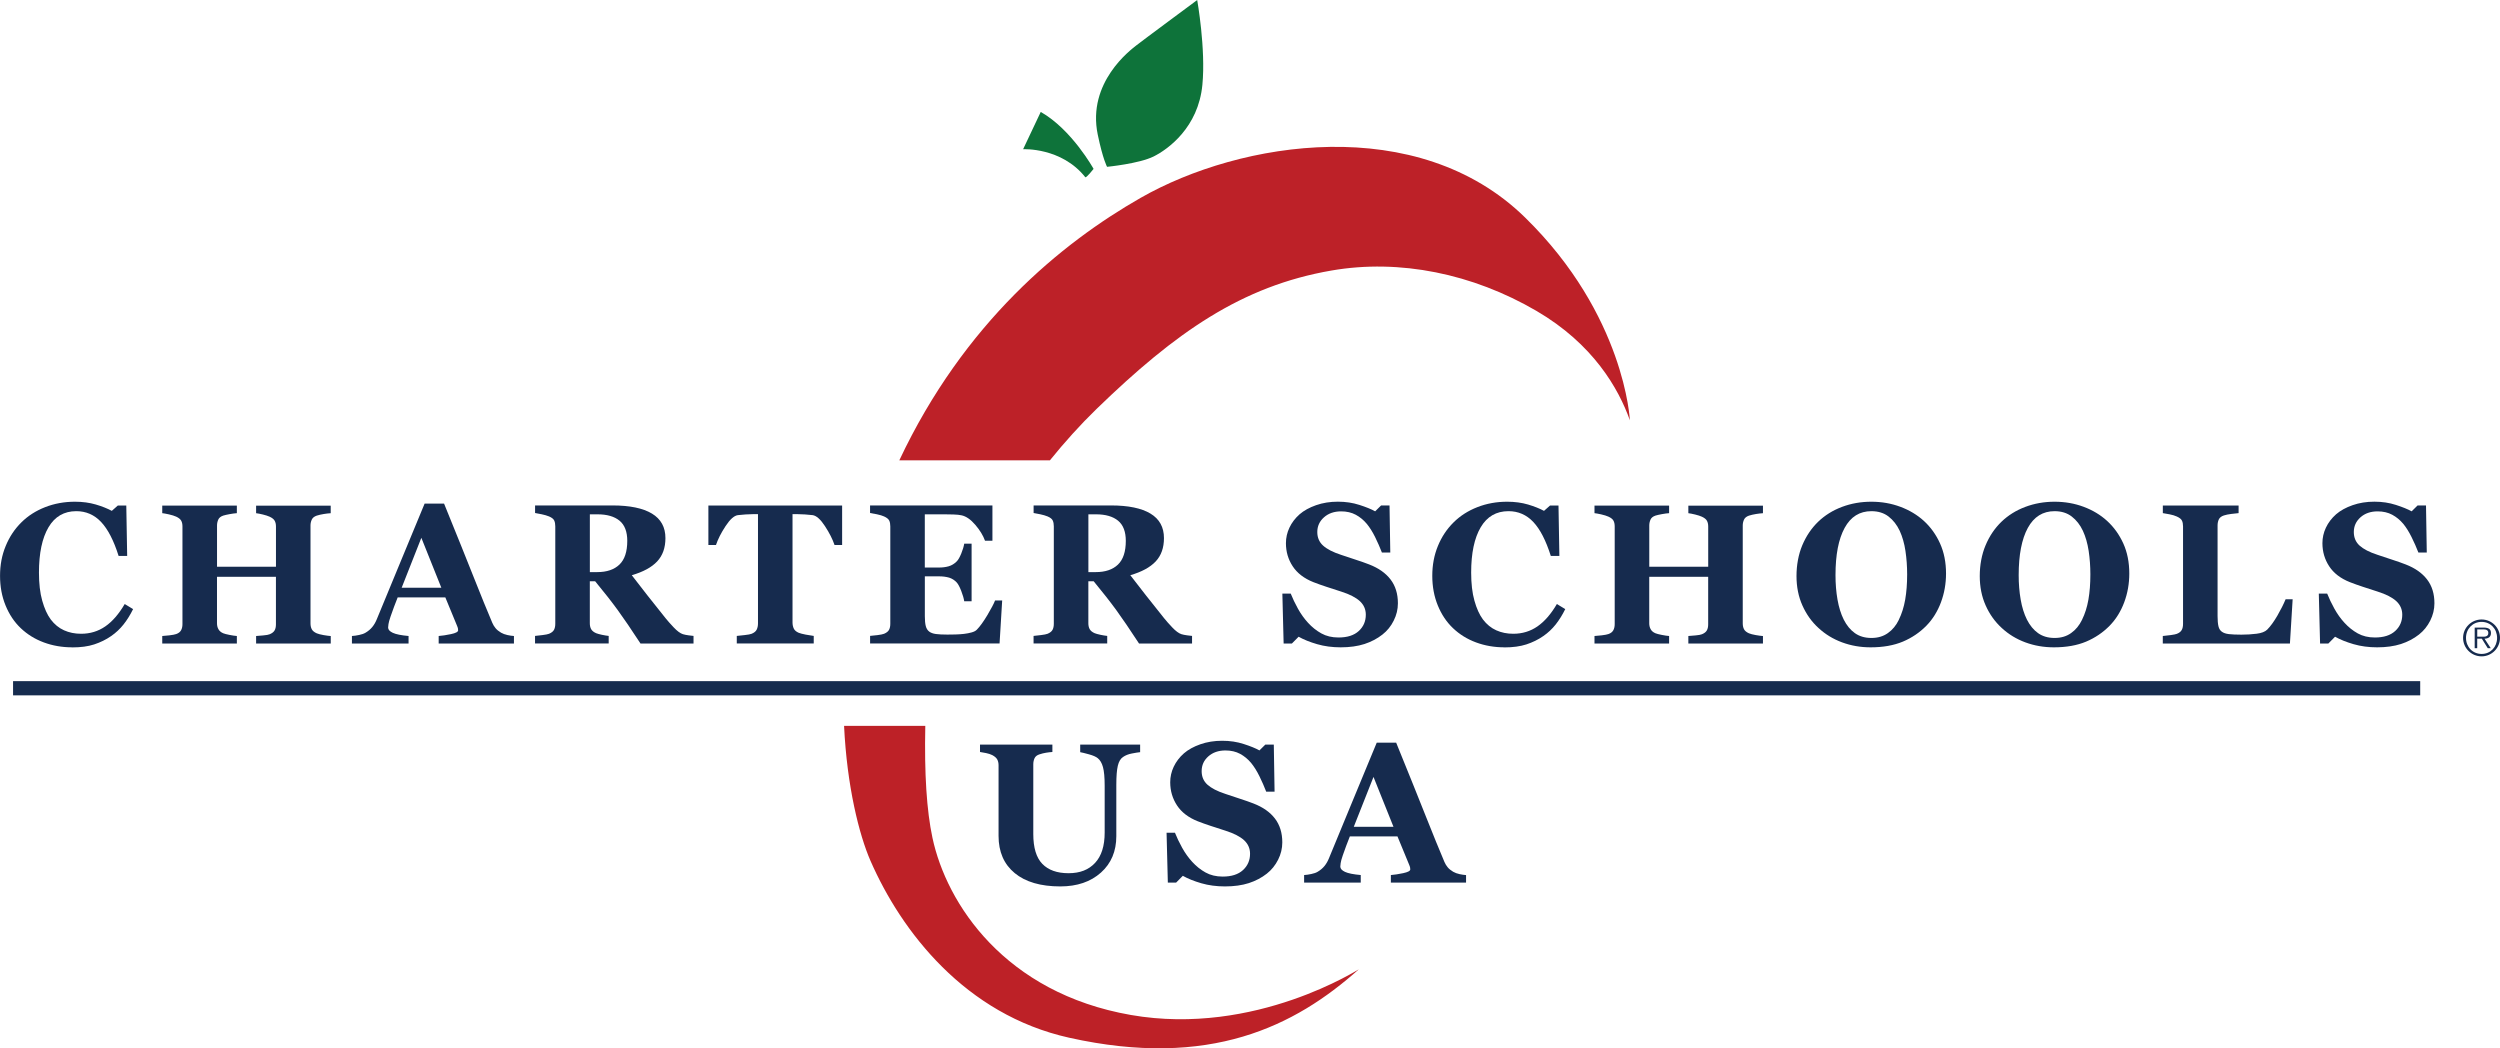
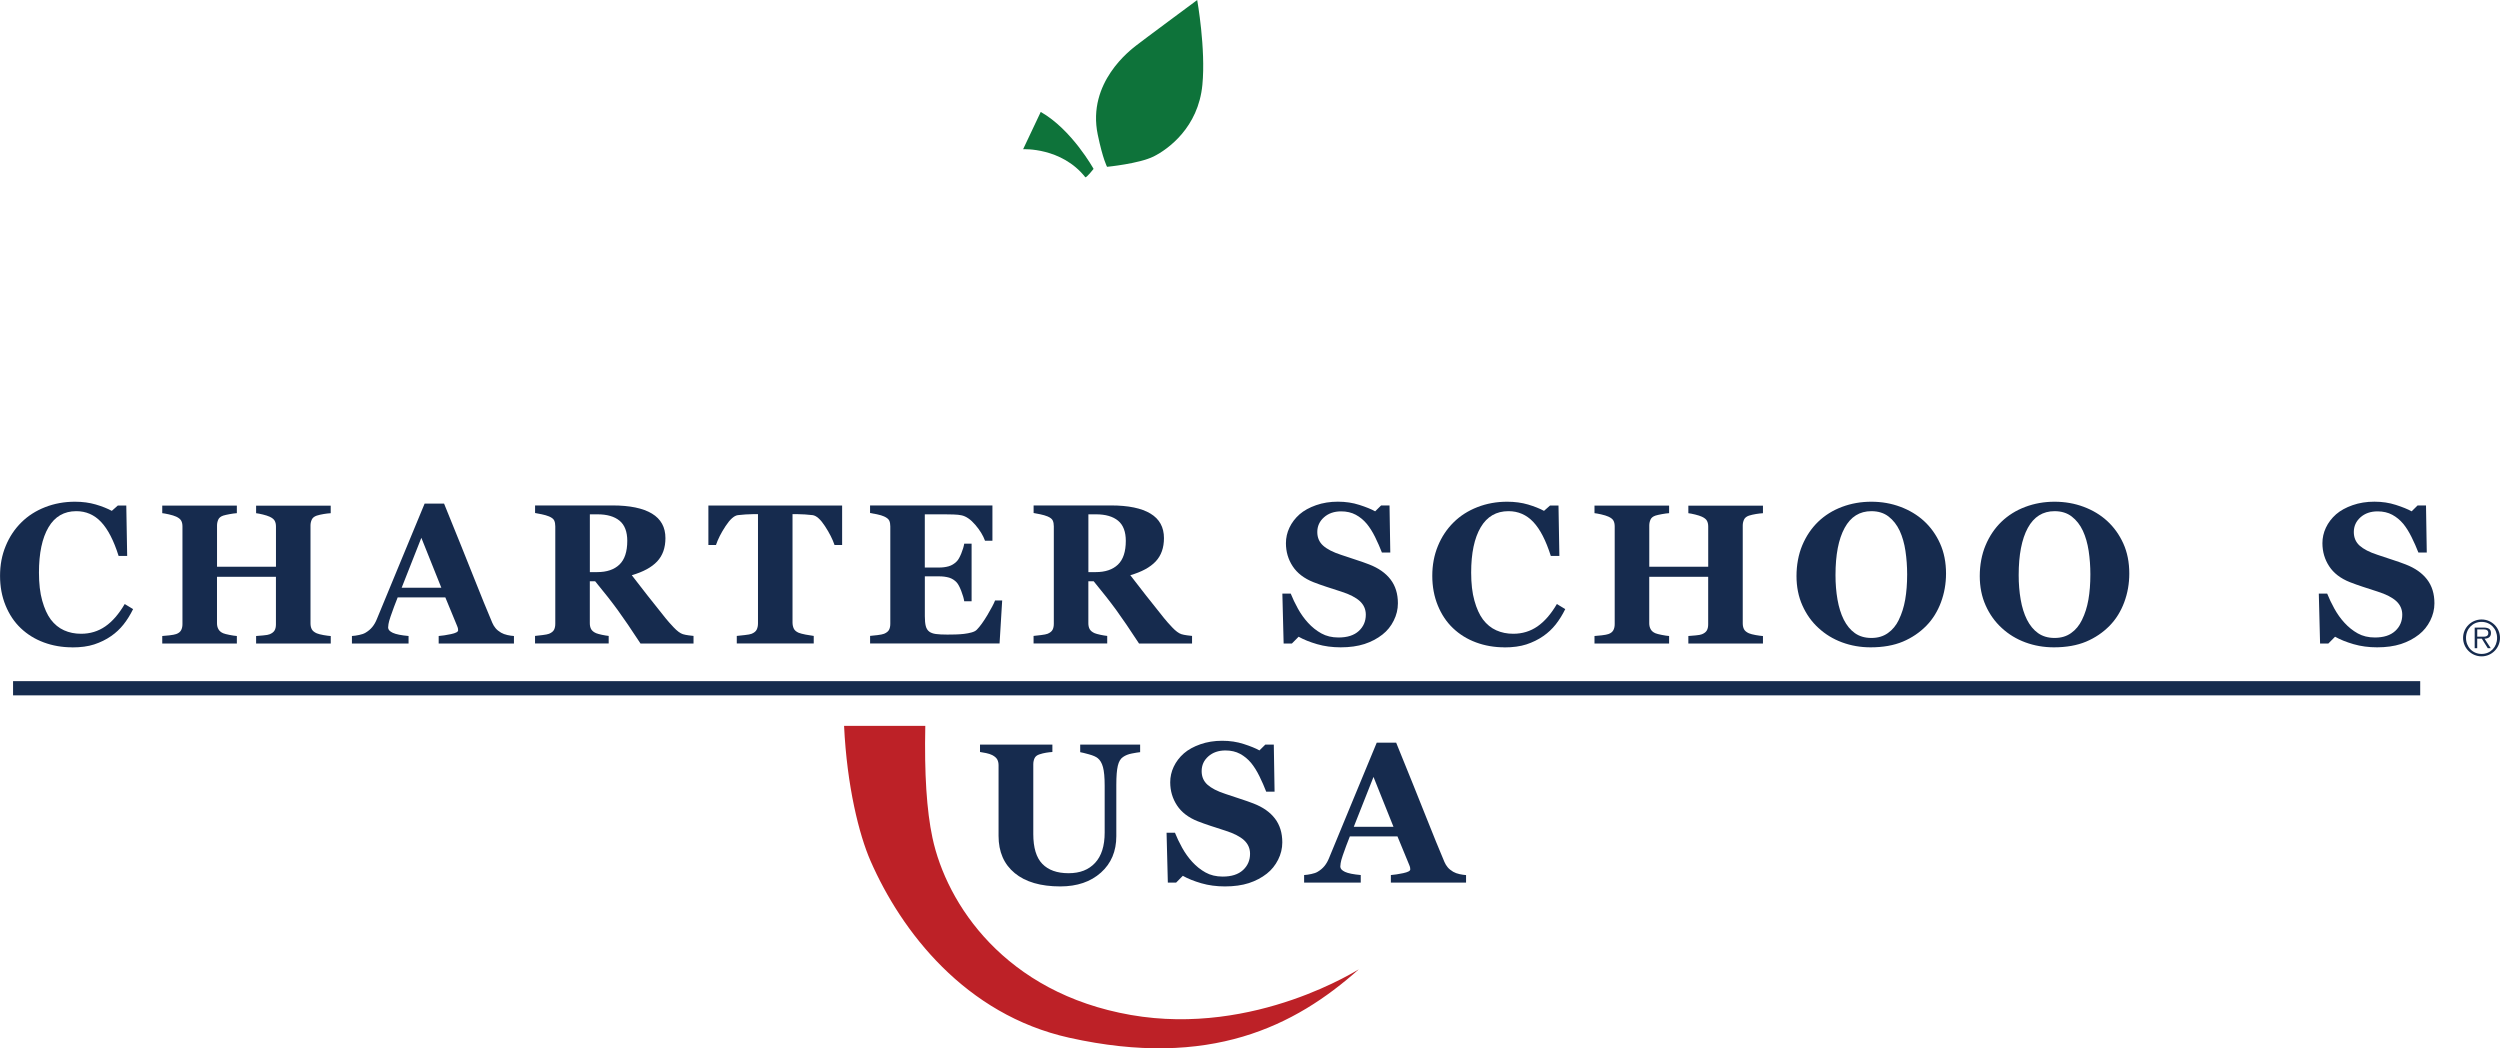
<svg xmlns="http://www.w3.org/2000/svg" id="Layer_2" viewBox="0 0 650.71 272.86">
  <defs>
    <style>.cls-1{fill:#0e733a;}.cls-1,.cls-2,.cls-3,.cls-4,.cls-5{stroke-width:0px;}.cls-2{fill:#162b4e;}.cls-3{fill:#162c4e;}.cls-4{fill:#bd2127;}.cls-5{fill:#bd2128;}</style>
  </defs>
  <g id="Layer_1-2">
    <path class="cls-4" d="M294.34,264.18c-32.77-5.73-47.97-28.9-51.64-46.13-1.51-7.1-2.12-16.66-1.86-29.11h-21.14c.74,15.71,3.93,28.39,6.88,35.13,8,18.29,24.57,40,51.74,46.04,36.56,8.13,58.71-2.96,75.33-17.79.44-.39-26.81,17.54-59.31,11.86Z" />
    <path class="cls-2" d="M641.1,166.03c0-2.64,2.16-4.79,4.82-4.79s4.79,2.16,4.79,4.79-2.14,4.81-4.79,4.81-4.82-2.15-4.82-4.81ZM649.95,166.03c0-2.34-1.7-4.16-4.03-4.16s-4.06,1.82-4.06,4.16,1.71,4.18,4.06,4.18,4.03-1.82,4.03-4.18ZM648.31,168.71h-.79l-1.54-2.47h-1.2v2.47h-.66v-5.36h2.34c1.42,0,1.9.53,1.9,1.42,0,1.06-.74,1.45-1.68,1.47l1.62,2.47ZM645.79,165.72c.76,0,1.88.13,1.88-.96,0-.84-.69-.94-1.35-.94h-1.53v1.9h1Z" />
    <rect class="cls-3" x="3.4" y="177.29" width="626.54" height="3.7" />
    <path class="cls-1" d="M270.89,29.13l-4.59,9.71s9.98-.54,16.18,7.28c.24.29,2.16-2.16,2.16-2.16,0,0-5.66-10.25-13.76-14.83Z" />
    <path class="cls-1" d="M311.62,0s-14.57,10.79-15.91,11.86c-1.35,1.08-12.83,9.56-9.98,23.2,1.35,6.47,2.42,8.36,2.42,8.36,0,0,8.36-.81,12.14-2.7,3.77-1.89,11.6-7.55,12.67-18.62.92-9.39-1.35-22.11-1.35-22.11Z" />
    <path class="cls-2" d="M18.79,168.49c-2.63,0-5.1-.43-7.39-1.28s-4.3-2.09-6-3.71c-1.67-1.59-2.99-3.55-3.95-5.9-.96-2.34-1.44-4.91-1.44-7.72s.48-5.37,1.46-7.74c.97-2.38,2.33-4.43,4.09-6.17,1.72-1.71,3.79-3.03,6.2-3.97s5-1.41,7.75-1.41c1.99,0,3.81.25,5.44.73s3.02,1.04,4.15,1.65l1.57-1.39h2.2l.23,13.12h-2.23c-1.26-4.01-2.78-6.95-4.55-8.83s-3.93-2.82-6.47-2.82c-3.17,0-5.58,1.4-7.23,4.2-1.65,2.8-2.48,6.73-2.48,11.78,0,2.86.28,5.3.85,7.32.57,2.02,1.3,3.65,2.21,4.88.98,1.29,2.13,2.23,3.47,2.83,1.33.6,2.81.9,4.43.9,2.36,0,4.46-.64,6.31-1.92s3.53-3.22,5.05-5.82l2.18,1.32c-.73,1.49-1.55,2.81-2.48,3.99-.93,1.17-2,2.18-3.22,3.02-1.33.93-2.81,1.65-4.42,2.18s-3.52.78-5.71.78Z" />
    <path class="cls-2" d="M86.08,167.51h-19.42v-1.97c.42-.03,1.04-.08,1.85-.15s1.37-.17,1.67-.3c.62-.25,1.05-.59,1.29-1,.24-.42.35-.94.35-1.58v-12.38h-15.34v12.1c0,.58.12,1.09.37,1.54s.66.81,1.25,1.06c.32.13.87.28,1.65.43s1.41.25,1.9.28v1.97h-19.42v-1.97c.42-.02,1.04-.07,1.86-.17.82-.09,1.41-.21,1.78-.34.61-.22,1.03-.55,1.27-1,.24-.45.35-.98.35-1.58v-25.42c0-.59-.1-1.09-.32-1.49s-.65-.76-1.3-1.06c-.49-.22-1.13-.42-1.92-.6-.79-.17-1.37-.28-1.72-.31v-1.97h19.42v1.97c-.52.03-1.15.12-1.87.25s-1.28.26-1.67.38c-.66.22-1.09.57-1.3,1.05-.21.48-.32.99-.32,1.53v10.74h15.34v-10.48c0-.59-.11-1.09-.33-1.49s-.66-.76-1.32-1.06c-.44-.2-1.03-.39-1.76-.57-.73-.18-1.32-.29-1.76-.34v-1.97h19.42v1.97c-.54.03-1.15.1-1.82.21-.67.11-1.28.25-1.82.42-.64.22-1.07.56-1.29,1.04s-.33.99-.33,1.54v25.45c0,.61.11,1.12.33,1.54s.65.78,1.29,1.06c.41.17.99.32,1.76.46.77.13,1.4.22,1.89.25v1.97Z" />
    <path class="cls-2" d="M133.75,167.51h-19.57v-1.97c.91-.07,1.98-.23,3.21-.49,1.23-.26,1.85-.59,1.85-.98,0-.13-.01-.29-.04-.46s-.1-.4-.22-.68l-3.07-7.44h-12.4c-.29.69-.6,1.5-.94,2.43s-.64,1.75-.89,2.48c-.32.94-.51,1.63-.57,2.05-.06.42-.09.72-.09.89,0,.54.41,1,1.23,1.38.82.38,2.18.65,4.09.82v1.97h-14.74v-1.97c.56-.03,1.19-.12,1.89-.27.7-.14,1.25-.34,1.66-.59.69-.41,1.28-.9,1.76-1.49s.88-1.29,1.2-2.1c1.96-4.74,3.92-9.5,5.89-14.26,1.97-4.76,4.14-10.01,6.52-15.75h5.06c3.31,8.13,5.9,14.57,7.77,19.29,1.87,4.73,3.47,8.64,4.79,11.75.22.51.5.97.84,1.38.34.42.82.81,1.44,1.18.47.27,1.02.47,1.65.61s1.19.22,1.7.25v1.97ZM114.87,152.97l-5.2-12.99-5.12,12.99h10.32Z" />
    <path class="cls-2" d="M180.51,167.51h-13.79c-2.38-3.65-4.36-6.55-5.93-8.71s-3.54-4.66-5.88-7.5h-1.39v10.91c0,.61.11,1.12.34,1.54s.66.78,1.3,1.06c.32.13.82.27,1.51.42.68.14,1.27.24,1.76.29v1.97h-19.17v-1.97c.49-.05,1.14-.12,1.94-.22.8-.09,1.37-.21,1.71-.34.64-.27,1.07-.61,1.29-1.03.22-.41.33-.94.33-1.58v-25.35c0-.61-.09-1.11-.28-1.52s-.63-.76-1.34-1.06c-.54-.22-1.18-.41-1.91-.56s-1.31-.26-1.73-.33v-1.97h20.15c4.51,0,7.93.71,10.27,2.12,2.34,1.41,3.51,3.54,3.51,6.39,0,2.51-.72,4.54-2.16,6.07-1.44,1.53-3.64,2.72-6.6,3.58,1.15,1.49,2.48,3.21,4.01,5.17s3.12,3.96,4.77,6c.52.66,1.24,1.46,2.14,2.42.9.95,1.7,1.54,2.39,1.76.39.12.88.22,1.48.3s1.03.13,1.28.15v1.97ZM163.27,140.79c0-2.4-.67-4.15-2.01-5.26-1.34-1.1-3.25-1.66-5.73-1.66h-2v15.04h1.92c2.48,0,4.41-.65,5.77-1.95s2.05-3.36,2.05-6.18Z" />
    <path class="cls-2" d="M219.19,141.86h-1.97c-.52-1.54-1.36-3.18-2.51-4.94s-2.22-2.7-3.2-2.84c-.54-.07-1.2-.13-1.99-.18-.79-.05-1.47-.08-2.05-.08h-1.19v28.18c0,.61.11,1.14.33,1.61.22.46.65.83,1.29,1.1.39.15.99.31,1.81.47.82.16,1.52.27,2.09.34v1.97h-20.03v-1.97c.49-.05,1.18-.12,2.06-.22.89-.09,1.49-.21,1.81-.34.66-.27,1.1-.63,1.32-1.09s.33-.99.33-1.62v-28.43h-1.19c-.57,0-1.26.03-2.05.08s-1.46.11-1.99.18c-.98.13-2.04,1.08-3.2,2.84s-1.99,3.4-2.51,4.94h-1.97v-10.28h34.81v10.28Z" />
    <path class="cls-2" d="M258.3,140.74h-1.92c-.49-1.36-1.33-2.74-2.53-4.14s-2.39-2.22-3.57-2.47c-.51-.12-1.21-.19-2.11-.22-.9-.02-1.65-.04-2.24-.04h-5.22v13.85h3.7c.93,0,1.77-.11,2.53-.33s1.45-.64,2.08-1.27c.39-.39.78-1.07,1.18-2.05s.65-1.83.77-2.56h1.92v14.99h-1.92c-.1-.71-.36-1.6-.77-2.67-.41-1.07-.81-1.81-1.18-2.22-.56-.61-1.22-1.02-1.97-1.26-.76-.22-1.64-.34-2.63-.34h-3.7v10.36c0,1.08.08,1.94.24,2.57.16.63.46,1.12.9,1.45.42.32,1,.53,1.73.63s1.73.15,3,.15c.59,0,1.3,0,2.13-.03s1.55-.07,2.18-.15c.71-.08,1.37-.21,1.99-.38.62-.17,1.08-.41,1.38-.73.81-.83,1.72-2.09,2.73-3.78,1.01-1.7,1.68-2.97,2-3.81h1.85l-.68,11.19h-33.7v-1.97c.47-.03,1.11-.1,1.92-.2s1.38-.22,1.72-.35c.64-.27,1.07-.61,1.29-1.03.22-.41.33-.94.33-1.58v-25.35c0-.61-.09-1.11-.28-1.5-.19-.4-.63-.76-1.34-1.08-.44-.2-1.05-.39-1.85-.56s-1.39-.28-1.8-.33v-1.97h31.85v9.17Z" />
    <path class="cls-2" d="M310.27,167.51h-13.79c-2.38-3.65-4.36-6.55-5.93-8.71s-3.54-4.66-5.88-7.5h-1.39v10.91c0,.61.11,1.12.34,1.54s.66.78,1.3,1.06c.32.13.82.27,1.51.42.68.14,1.27.24,1.76.29v1.97h-19.17v-1.97c.49-.05,1.14-.12,1.94-.22.8-.09,1.37-.21,1.71-.34.64-.27,1.07-.61,1.29-1.03.22-.41.33-.94.33-1.58v-25.35c0-.61-.09-1.11-.28-1.52s-.63-.76-1.34-1.06c-.54-.22-1.18-.41-1.91-.56s-1.31-.26-1.73-.33v-1.97h20.15c4.51,0,7.93.71,10.27,2.12,2.34,1.41,3.51,3.54,3.51,6.39,0,2.51-.72,4.54-2.16,6.07-1.44,1.53-3.64,2.72-6.6,3.58,1.15,1.49,2.48,3.21,4.01,5.17s3.12,3.96,4.77,6c.52.66,1.24,1.46,2.14,2.42.9.95,1.7,1.54,2.39,1.76.39.12.88.22,1.48.3s1.03.13,1.28.15v1.97ZM293.03,140.79c0-2.4-.67-4.15-2.01-5.26-1.34-1.1-3.25-1.66-5.73-1.66h-2v15.04h1.92c2.48,0,4.41-.65,5.77-1.95s2.05-3.36,2.05-6.18Z" />
    <path class="cls-2" d="M348.97,168.49c-2.19,0-4.24-.27-6.14-.82-1.9-.55-3.51-1.2-4.82-1.94l-1.75,1.77h-2.15l-.33-12.99h2.18c.49,1.23,1.11,2.54,1.87,3.91.76,1.37,1.64,2.6,2.63,3.68,1.03,1.13,2.18,2.05,3.46,2.76,1.27.71,2.76,1.07,4.47,1.07,2.3,0,4.05-.56,5.28-1.69,1.22-1.12,1.83-2.54,1.83-4.24,0-1.4-.52-2.58-1.56-3.54-1.04-.95-2.65-1.78-4.82-2.47-1.42-.46-2.72-.88-3.91-1.27-1.19-.39-2.31-.79-3.36-1.2-2.41-.96-4.21-2.34-5.38-4.13-1.18-1.79-1.76-3.79-1.76-6.01,0-1.4.3-2.75.91-4.04.61-1.29,1.49-2.46,2.66-3.49,1.11-.96,2.54-1.75,4.28-2.36,1.74-.61,3.63-.91,5.67-.91s3.86.28,5.6.84c1.74.56,3.11,1.11,4.1,1.67l1.54-1.52h2.2l.2,12.25h-2.18c-.51-1.32-1.1-2.67-1.78-4.05s-1.41-2.52-2.17-3.44c-.82-.98-1.78-1.77-2.86-2.35-1.08-.58-2.34-.88-3.8-.88-1.82,0-3.31.52-4.47,1.55-1.16,1.03-1.74,2.31-1.74,3.83,0,1.44.5,2.62,1.51,3.53,1,.91,2.57,1.72,4.69,2.41,1.25.42,2.52.85,3.82,1.27,1.3.42,2.46.83,3.47,1.22,2.45.95,4.31,2.25,5.58,3.92,1.27,1.66,1.91,3.73,1.91,6.2,0,1.56-.36,3.06-1.09,4.51-.72,1.45-1.7,2.66-2.94,3.63-1.35,1.06-2.91,1.88-4.68,2.46-1.77.57-3.84.86-6.2.86Z" />
    <path class="cls-2" d="M391.58,168.49c-2.63,0-5.1-.43-7.39-1.28-2.3-.85-4.3-2.09-6-3.71-1.67-1.59-2.99-3.55-3.95-5.9-.96-2.34-1.44-4.91-1.44-7.72s.48-5.37,1.45-7.74c.97-2.38,2.33-4.43,4.09-6.17,1.72-1.71,3.79-3.03,6.2-3.97,2.41-.94,4.99-1.41,7.75-1.41,1.99,0,3.81.25,5.44.73,1.63.49,3.02,1.04,4.15,1.65l1.57-1.39h2.2l.23,13.12h-2.23c-1.27-4.01-2.78-6.95-4.55-8.83-1.77-1.88-3.93-2.82-6.47-2.82-3.17,0-5.58,1.4-7.23,4.2-1.65,2.8-2.48,6.73-2.48,11.78,0,2.86.28,5.3.85,7.32.56,2.02,1.3,3.65,2.21,4.88.98,1.29,2.13,2.23,3.47,2.83,1.33.6,2.81.9,4.42.9,2.36,0,4.46-.64,6.31-1.92,1.84-1.28,3.53-3.22,5.05-5.82l2.18,1.32c-.73,1.49-1.56,2.81-2.48,3.99-.93,1.17-2,2.18-3.22,3.02-1.33.93-2.81,1.65-4.42,2.18-1.61.52-3.52.78-5.71.78Z" />
    <path class="cls-2" d="M458.87,167.51h-19.42v-1.97c.42-.03,1.04-.08,1.85-.15s1.37-.17,1.67-.3c.63-.25,1.06-.59,1.29-1,.24-.42.35-.94.35-1.58v-12.38h-15.34v12.1c0,.58.12,1.09.37,1.54.24.46.66.81,1.25,1.06.32.13.87.28,1.65.43.78.15,1.41.25,1.9.28v1.97h-19.42v-1.97c.42-.02,1.04-.07,1.86-.17.82-.09,1.41-.21,1.78-.34.61-.22,1.03-.55,1.27-1,.24-.45.35-.98.35-1.58v-25.42c0-.59-.1-1.09-.31-1.49-.21-.41-.65-.76-1.31-1.06-.49-.22-1.13-.42-1.92-.6-.79-.17-1.37-.28-1.72-.31v-1.97h19.42v1.97c-.52.03-1.15.12-1.87.25-.72.13-1.28.26-1.67.38-.66.22-1.09.57-1.3,1.05-.21.48-.32.99-.32,1.53v10.74h15.34v-10.48c0-.59-.11-1.09-.33-1.49-.22-.41-.66-.76-1.32-1.06-.44-.2-1.02-.39-1.76-.57-.73-.18-1.32-.29-1.76-.34v-1.97h19.42v1.97c-.54.03-1.15.1-1.82.21-.67.11-1.28.25-1.82.42-.64.22-1.07.56-1.29,1.04-.22.47-.33.99-.33,1.54v25.45c0,.61.11,1.12.33,1.54.22.42.65.78,1.29,1.06.41.17.99.32,1.76.46.77.13,1.4.22,1.88.25v1.97Z" />
    <path class="cls-2" d="M500.75,135.58c1.77,1.62,3.18,3.58,4.21,5.87,1.04,2.3,1.56,4.91,1.56,7.85,0,2.62-.44,5.11-1.32,7.47-.88,2.36-2.14,4.4-3.8,6.1-1.74,1.77-3.78,3.15-6.13,4.14-2.35.98-5.14,1.48-8.38,1.48-2.62,0-5.09-.43-7.42-1.29s-4.38-2.11-6.15-3.75c-1.76-1.6-3.15-3.55-4.18-5.85-1.03-2.3-1.54-4.85-1.54-7.67s.5-5.6,1.5-7.99c1.01-2.39,2.38-4.44,4.14-6.14,1.74-1.67,3.8-2.96,6.19-3.86,2.39-.9,4.93-1.35,7.64-1.35s5.2.44,7.56,1.32,4.39,2.1,6.12,3.67ZM494.24,161.3c.76-1.54,1.31-3.28,1.65-5.22.34-1.95.51-4.14.51-6.6,0-2.08-.15-4.11-.44-6.07-.29-1.97-.8-3.72-1.5-5.26-.73-1.54-1.69-2.77-2.89-3.7-1.2-.93-2.69-1.4-4.48-1.4-3.06,0-5.38,1.45-6.96,4.35-1.59,2.9-2.38,7-2.38,12.29,0,2.25.17,4.37.52,6.37.35,1.99.89,3.74,1.63,5.22.76,1.5,1.72,2.68,2.89,3.51s2.6,1.26,4.3,1.26,3.1-.42,4.3-1.27c1.2-.84,2.15-2,2.86-3.47Z" />
    <path class="cls-2" d="M548.44,135.58c1.77,1.62,3.18,3.58,4.22,5.87s1.56,4.91,1.56,7.85c0,2.62-.44,5.11-1.32,7.47-.88,2.36-2.14,4.4-3.8,6.1-1.74,1.77-3.78,3.15-6.13,4.14-2.34.98-5.14,1.48-8.38,1.48-2.62,0-5.09-.43-7.42-1.29s-4.38-2.11-6.15-3.75c-1.75-1.6-3.15-3.55-4.18-5.85-1.03-2.3-1.54-4.85-1.54-7.67s.5-5.6,1.51-7.99c1-2.39,2.38-4.44,4.14-6.14,1.74-1.67,3.8-2.96,6.19-3.86,2.39-.9,4.93-1.35,7.63-1.35s5.2.44,7.56,1.32,4.39,2.1,6.11,3.67ZM541.93,161.3c.76-1.54,1.31-3.28,1.65-5.22.34-1.95.51-4.14.51-6.6,0-2.08-.15-4.11-.44-6.07-.3-1.97-.8-3.72-1.51-5.26-.72-1.54-1.69-2.77-2.89-3.7-1.2-.93-2.69-1.4-4.48-1.4-3.05,0-5.37,1.45-6.96,4.35-1.58,2.9-2.38,7-2.38,12.29,0,2.25.17,4.37.52,6.37.34,1.99.89,3.74,1.63,5.22.76,1.5,1.72,2.68,2.89,3.51s2.6,1.26,4.3,1.26,3.11-.42,4.3-1.27c1.2-.84,2.15-2,2.86-3.47Z" />
-     <path class="cls-2" d="M596.74,155.99l-.71,11.52h-33.09v-1.97c.59-.05,1.28-.13,2.08-.24.8-.11,1.32-.22,1.57-.32.61-.24,1.03-.56,1.27-.99.24-.42.35-.96.35-1.62v-25.35c0-.61-.09-1.11-.28-1.5-.18-.4-.63-.76-1.34-1.08-.52-.24-1.15-.43-1.88-.57-.73-.14-1.32-.25-1.76-.31v-1.97h19.72v1.97c-.54.05-1.18.12-1.91.21-.73.09-1.37.22-1.91.39-.66.22-1.1.56-1.32,1.02-.22.47-.33.99-.33,1.58v23.62c0,1.11.08,1.99.23,2.63s.45,1.11.89,1.42c.44.32,1.05.53,1.84.62.78.09,1.87.14,3.25.14s2.66-.08,3.94-.24c1.27-.16,2.19-.51,2.75-1.05.86-.86,1.74-2.07,2.65-3.63.9-1.56,1.62-2.99,2.16-4.29h1.85Z" />
    <path class="cls-2" d="M618.74,168.49c-2.2,0-4.24-.27-6.14-.82-1.9-.55-3.5-1.2-4.82-1.94l-1.75,1.77h-2.15l-.33-12.99h2.18c.49,1.23,1.11,2.54,1.87,3.91.76,1.37,1.63,2.6,2.63,3.68,1.03,1.13,2.18,2.05,3.45,2.76,1.28.71,2.76,1.07,4.47,1.07,2.29,0,4.05-.56,5.28-1.69,1.23-1.12,1.84-2.54,1.84-4.24,0-1.4-.52-2.58-1.56-3.54-1.04-.95-2.64-1.78-4.82-2.47-1.42-.46-2.72-.88-3.91-1.27-1.19-.39-2.31-.79-3.35-1.2-2.42-.96-4.21-2.34-5.38-4.13-1.17-1.79-1.76-3.79-1.76-6.01,0-1.4.3-2.75.91-4.04.61-1.29,1.49-2.46,2.66-3.49,1.11-.96,2.54-1.75,4.28-2.36,1.74-.61,3.63-.91,5.67-.91s3.86.28,5.6.84c1.74.56,3.1,1.11,4.1,1.67l1.54-1.52h2.2l.2,12.25h-2.18c-.51-1.32-1.1-2.67-1.79-4.05s-1.4-2.52-2.16-3.44c-.83-.98-1.78-1.77-2.86-2.35-1.08-.58-2.35-.88-3.8-.88-1.82,0-3.31.52-4.47,1.55-1.15,1.03-1.73,2.31-1.73,3.83,0,1.44.5,2.62,1.5,3.53,1.01.91,2.57,1.72,4.7,2.41,1.25.42,2.52.85,3.82,1.27,1.3.42,2.46.83,3.47,1.22,2.45.95,4.31,2.25,5.58,3.92,1.28,1.66,1.91,3.73,1.91,6.2,0,1.56-.37,3.06-1.09,4.51-.73,1.45-1.71,2.66-2.94,3.63-1.35,1.06-2.91,1.88-4.68,2.46-1.77.57-3.84.86-6.2.86Z" />
    <path class="cls-2" d="M296.73,195.78c-.49.05-1.19.16-2.11.34-.92.17-1.69.48-2.32.92-.64.42-1.09,1.18-1.35,2.28s-.39,2.74-.39,4.94v13.37c0,3.93-1.33,7.1-4,9.49s-6.19,3.6-10.58,3.6c-5.11,0-9.07-1.16-11.87-3.47-2.8-2.31-4.2-5.54-4.2-9.67v-18.38c0-.59-.11-1.1-.34-1.52s-.66-.8-1.3-1.14c-.44-.22-.98-.4-1.62-.53s-1.16-.23-1.57-.28v-1.92h18.84v1.92c-.54.03-1.09.1-1.65.19-.56.09-1.12.23-1.7.42-.64.2-1.07.54-1.29,1.01s-.33,1.01-.33,1.6v18.13c0,3.56.78,6.15,2.35,7.77s3.84,2.43,6.83,2.43,5.23-.89,6.9-2.68c1.67-1.79,2.5-4.42,2.5-7.9v-12.18c0-2.16-.15-3.78-.44-4.85-.29-1.07-.75-1.84-1.35-2.32-.44-.37-1.2-.71-2.29-1.01s-1.85-.49-2.29-.56v-1.97h15.6v1.97Z" />
    <path class="cls-2" d="M318.83,230.72c-2.19,0-4.24-.27-6.14-.82-1.9-.55-3.51-1.2-4.82-1.94l-1.75,1.77h-2.15l-.33-12.99h2.18c.49,1.23,1.11,2.54,1.87,3.91.76,1.37,1.64,2.6,2.63,3.68,1.03,1.13,2.18,2.05,3.46,2.76,1.27.71,2.76,1.07,4.47,1.07,2.29,0,4.05-.56,5.28-1.69,1.22-1.12,1.84-2.54,1.84-4.24,0-1.4-.52-2.58-1.56-3.54-1.04-.95-2.65-1.78-4.82-2.47-1.42-.46-2.72-.88-3.91-1.27s-2.31-.79-3.35-1.2c-2.41-.96-4.21-2.34-5.38-4.13s-1.76-3.79-1.76-6.01c0-1.4.3-2.75.91-4.04.61-1.29,1.49-2.46,2.66-3.49,1.11-.96,2.54-1.75,4.28-2.36,1.74-.61,3.63-.91,5.67-.91s3.86.28,5.6.84,3.11,1.11,4.1,1.67l1.54-1.52h2.2l.2,12.25h-2.18c-.51-1.32-1.1-2.67-1.78-4.05s-1.41-2.52-2.16-3.44c-.83-.98-1.78-1.77-2.86-2.35s-2.35-.88-3.8-.88c-1.82,0-3.31.52-4.47,1.55s-1.73,2.31-1.73,3.83c0,1.44.5,2.62,1.51,3.53s2.57,1.72,4.7,2.41c1.25.42,2.52.85,3.82,1.27,1.3.42,2.46.83,3.47,1.22,2.45.95,4.31,2.25,5.58,3.92,1.27,1.66,1.91,3.73,1.91,6.2,0,1.56-.36,3.06-1.09,4.51-.73,1.45-1.71,2.66-2.94,3.63-1.35,1.06-2.91,1.88-4.68,2.46-1.77.57-3.84.86-6.2.86Z" />
    <path class="cls-2" d="M381.59,229.73h-19.57v-1.97c.91-.07,1.98-.23,3.21-.49,1.23-.26,1.84-.59,1.84-.98,0-.13-.01-.29-.04-.46s-.1-.4-.22-.68l-3.07-7.44h-12.4c-.29.69-.6,1.5-.94,2.43s-.64,1.75-.89,2.48c-.32.94-.51,1.63-.56,2.05-.06.42-.09.72-.09.89,0,.54.41,1,1.23,1.38.82.38,2.18.65,4.09.82v1.97h-14.74v-1.97c.56-.03,1.19-.12,1.88-.27.7-.14,1.26-.34,1.66-.59.69-.41,1.28-.9,1.76-1.49s.88-1.29,1.2-2.1c1.96-4.74,3.92-9.49,5.88-14.25,1.97-4.76,4.14-10.01,6.52-15.75h5.06c3.31,8.13,5.9,14.57,7.77,19.29s3.47,8.64,4.79,11.75c.22.51.5.97.84,1.38.34.42.82.81,1.44,1.18.47.27,1.02.47,1.65.61.62.13,1.19.22,1.7.25v1.97ZM362.7,215.2l-5.2-12.98-5.13,12.98h10.32Z" />
-     <path class="cls-5" d="M273.28,119.81c3.82-4.72,7.87-9.23,12.16-13.39,20.57-19.94,37.74-31.96,61.15-36.01,17.73-3.07,36.73.83,53.32,10.51,14.75,8.61,21.36,20.16,24.32,28.47,0,0-1.25-27.32-27.29-52.79-27.88-27.29-74.01-19.99-100.07-5.09-20.65,11.8-45.94,32.53-62.79,68.3h39.21Z" />
  </g>
</svg>